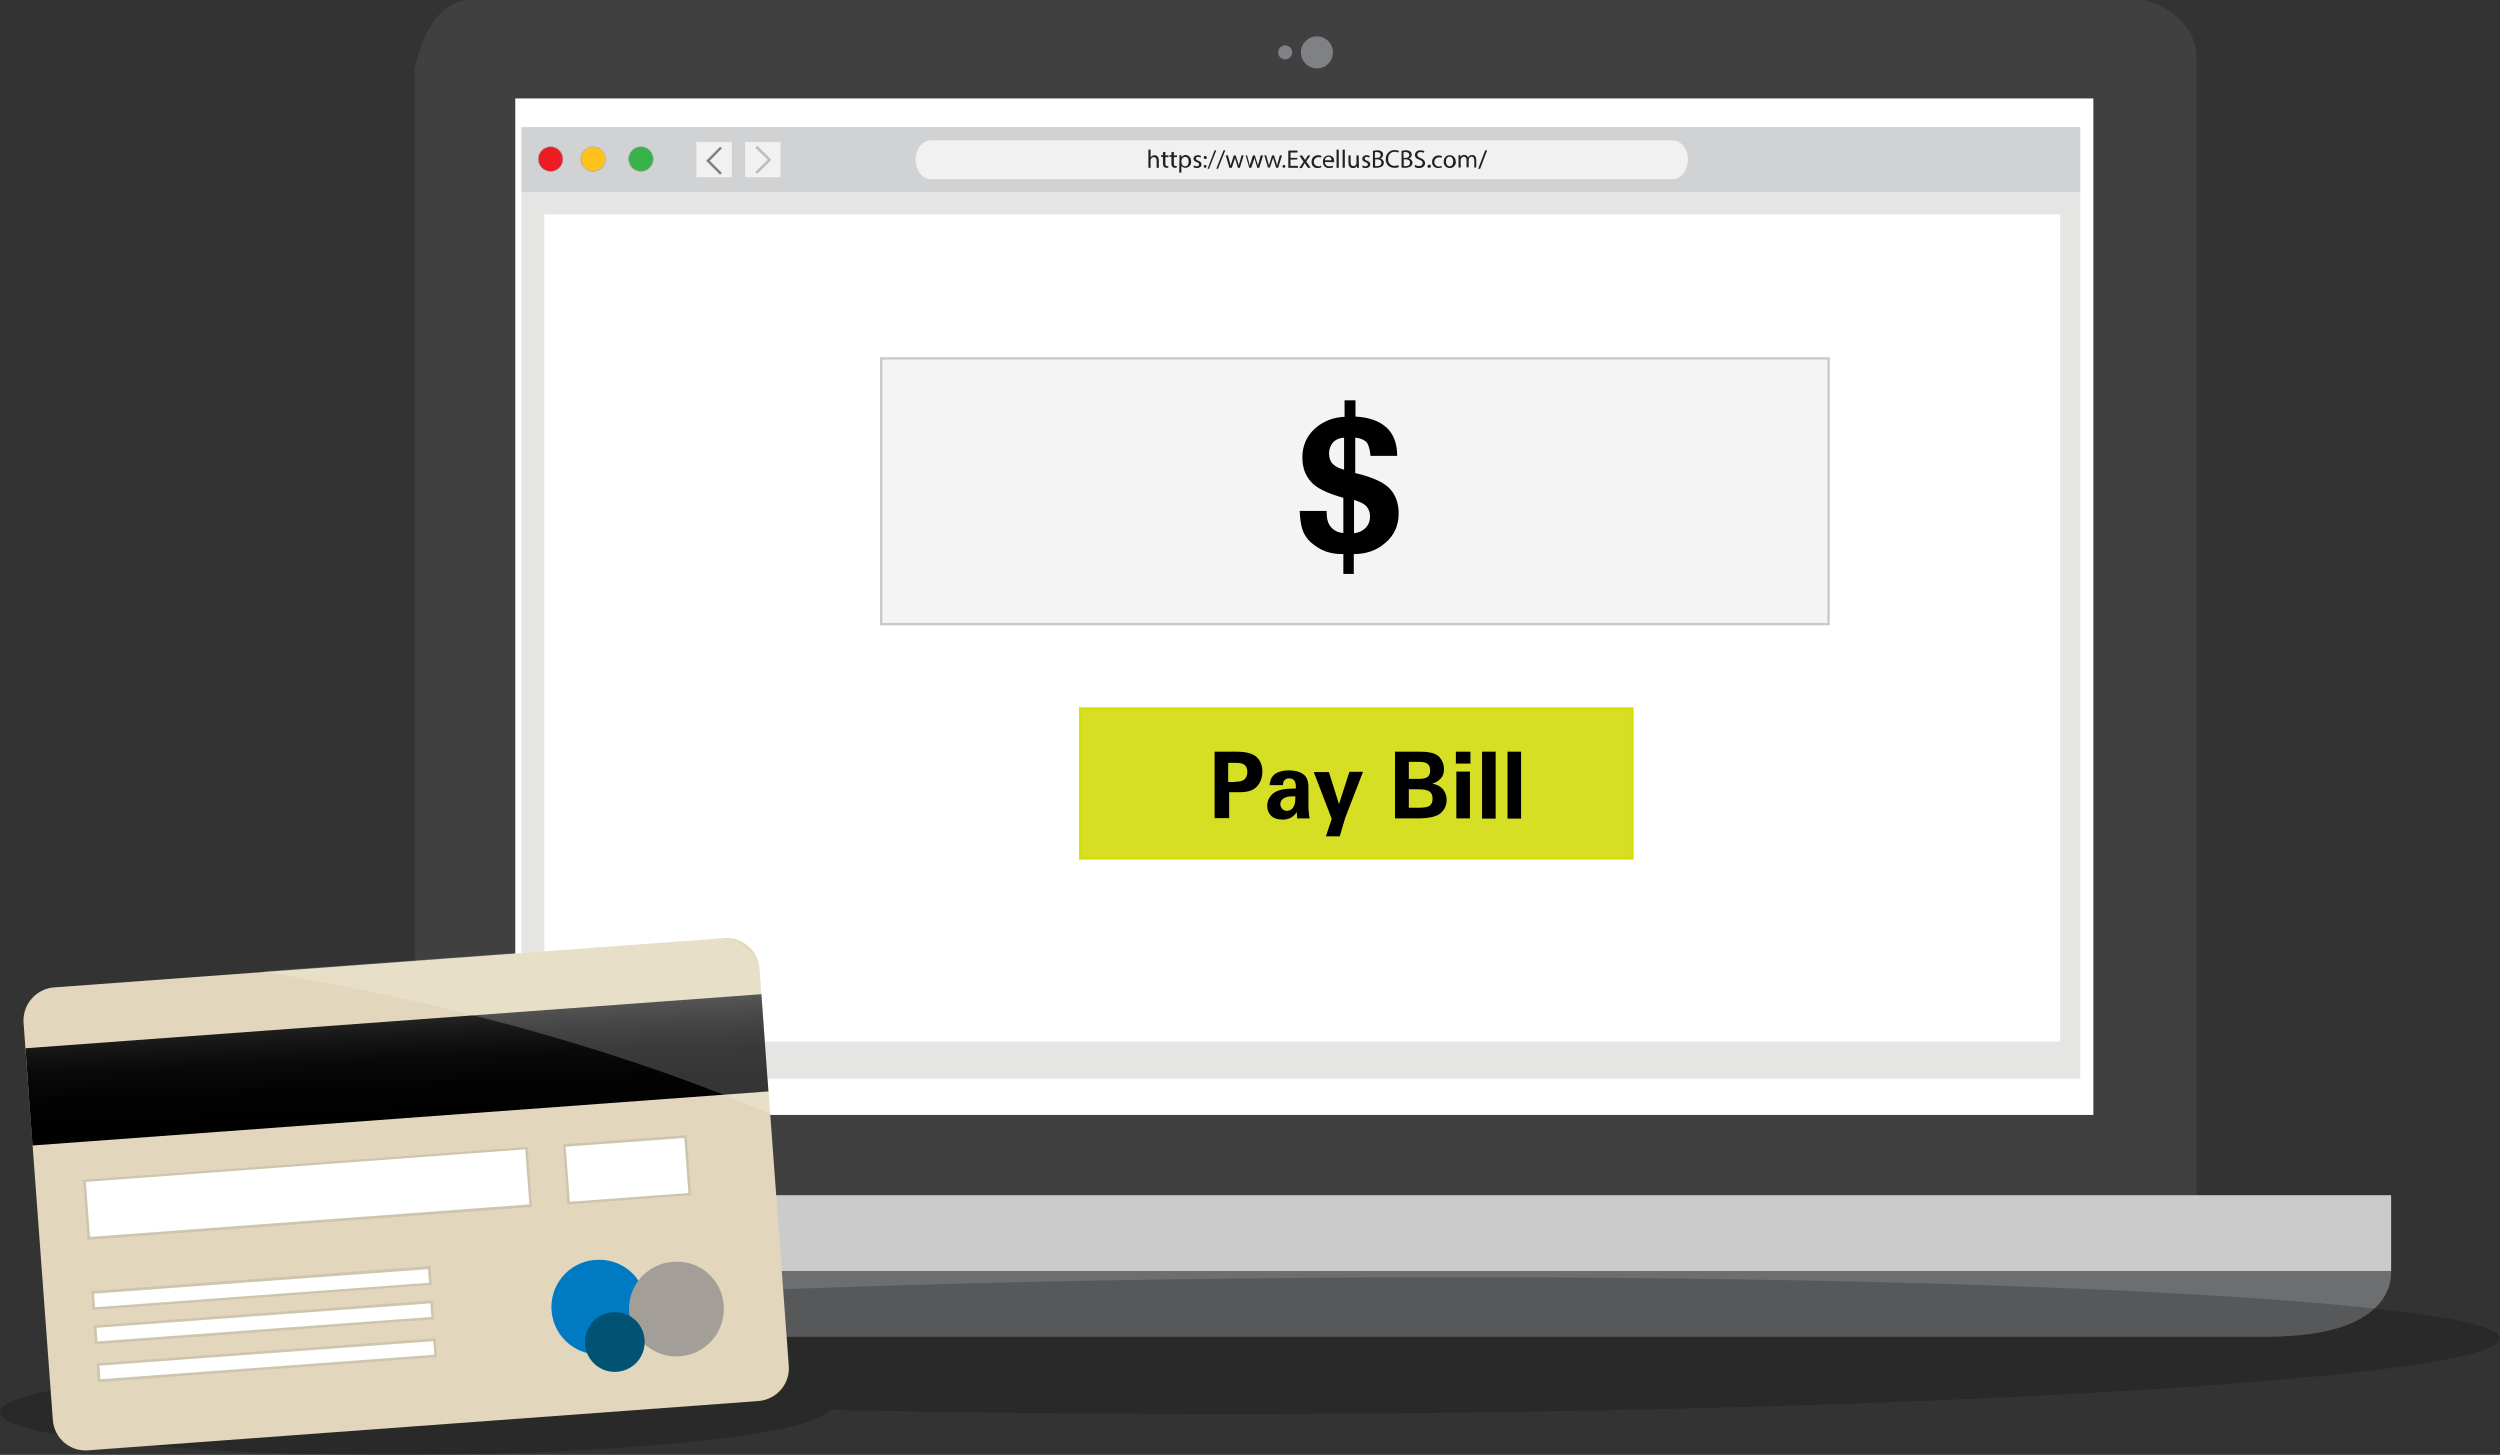
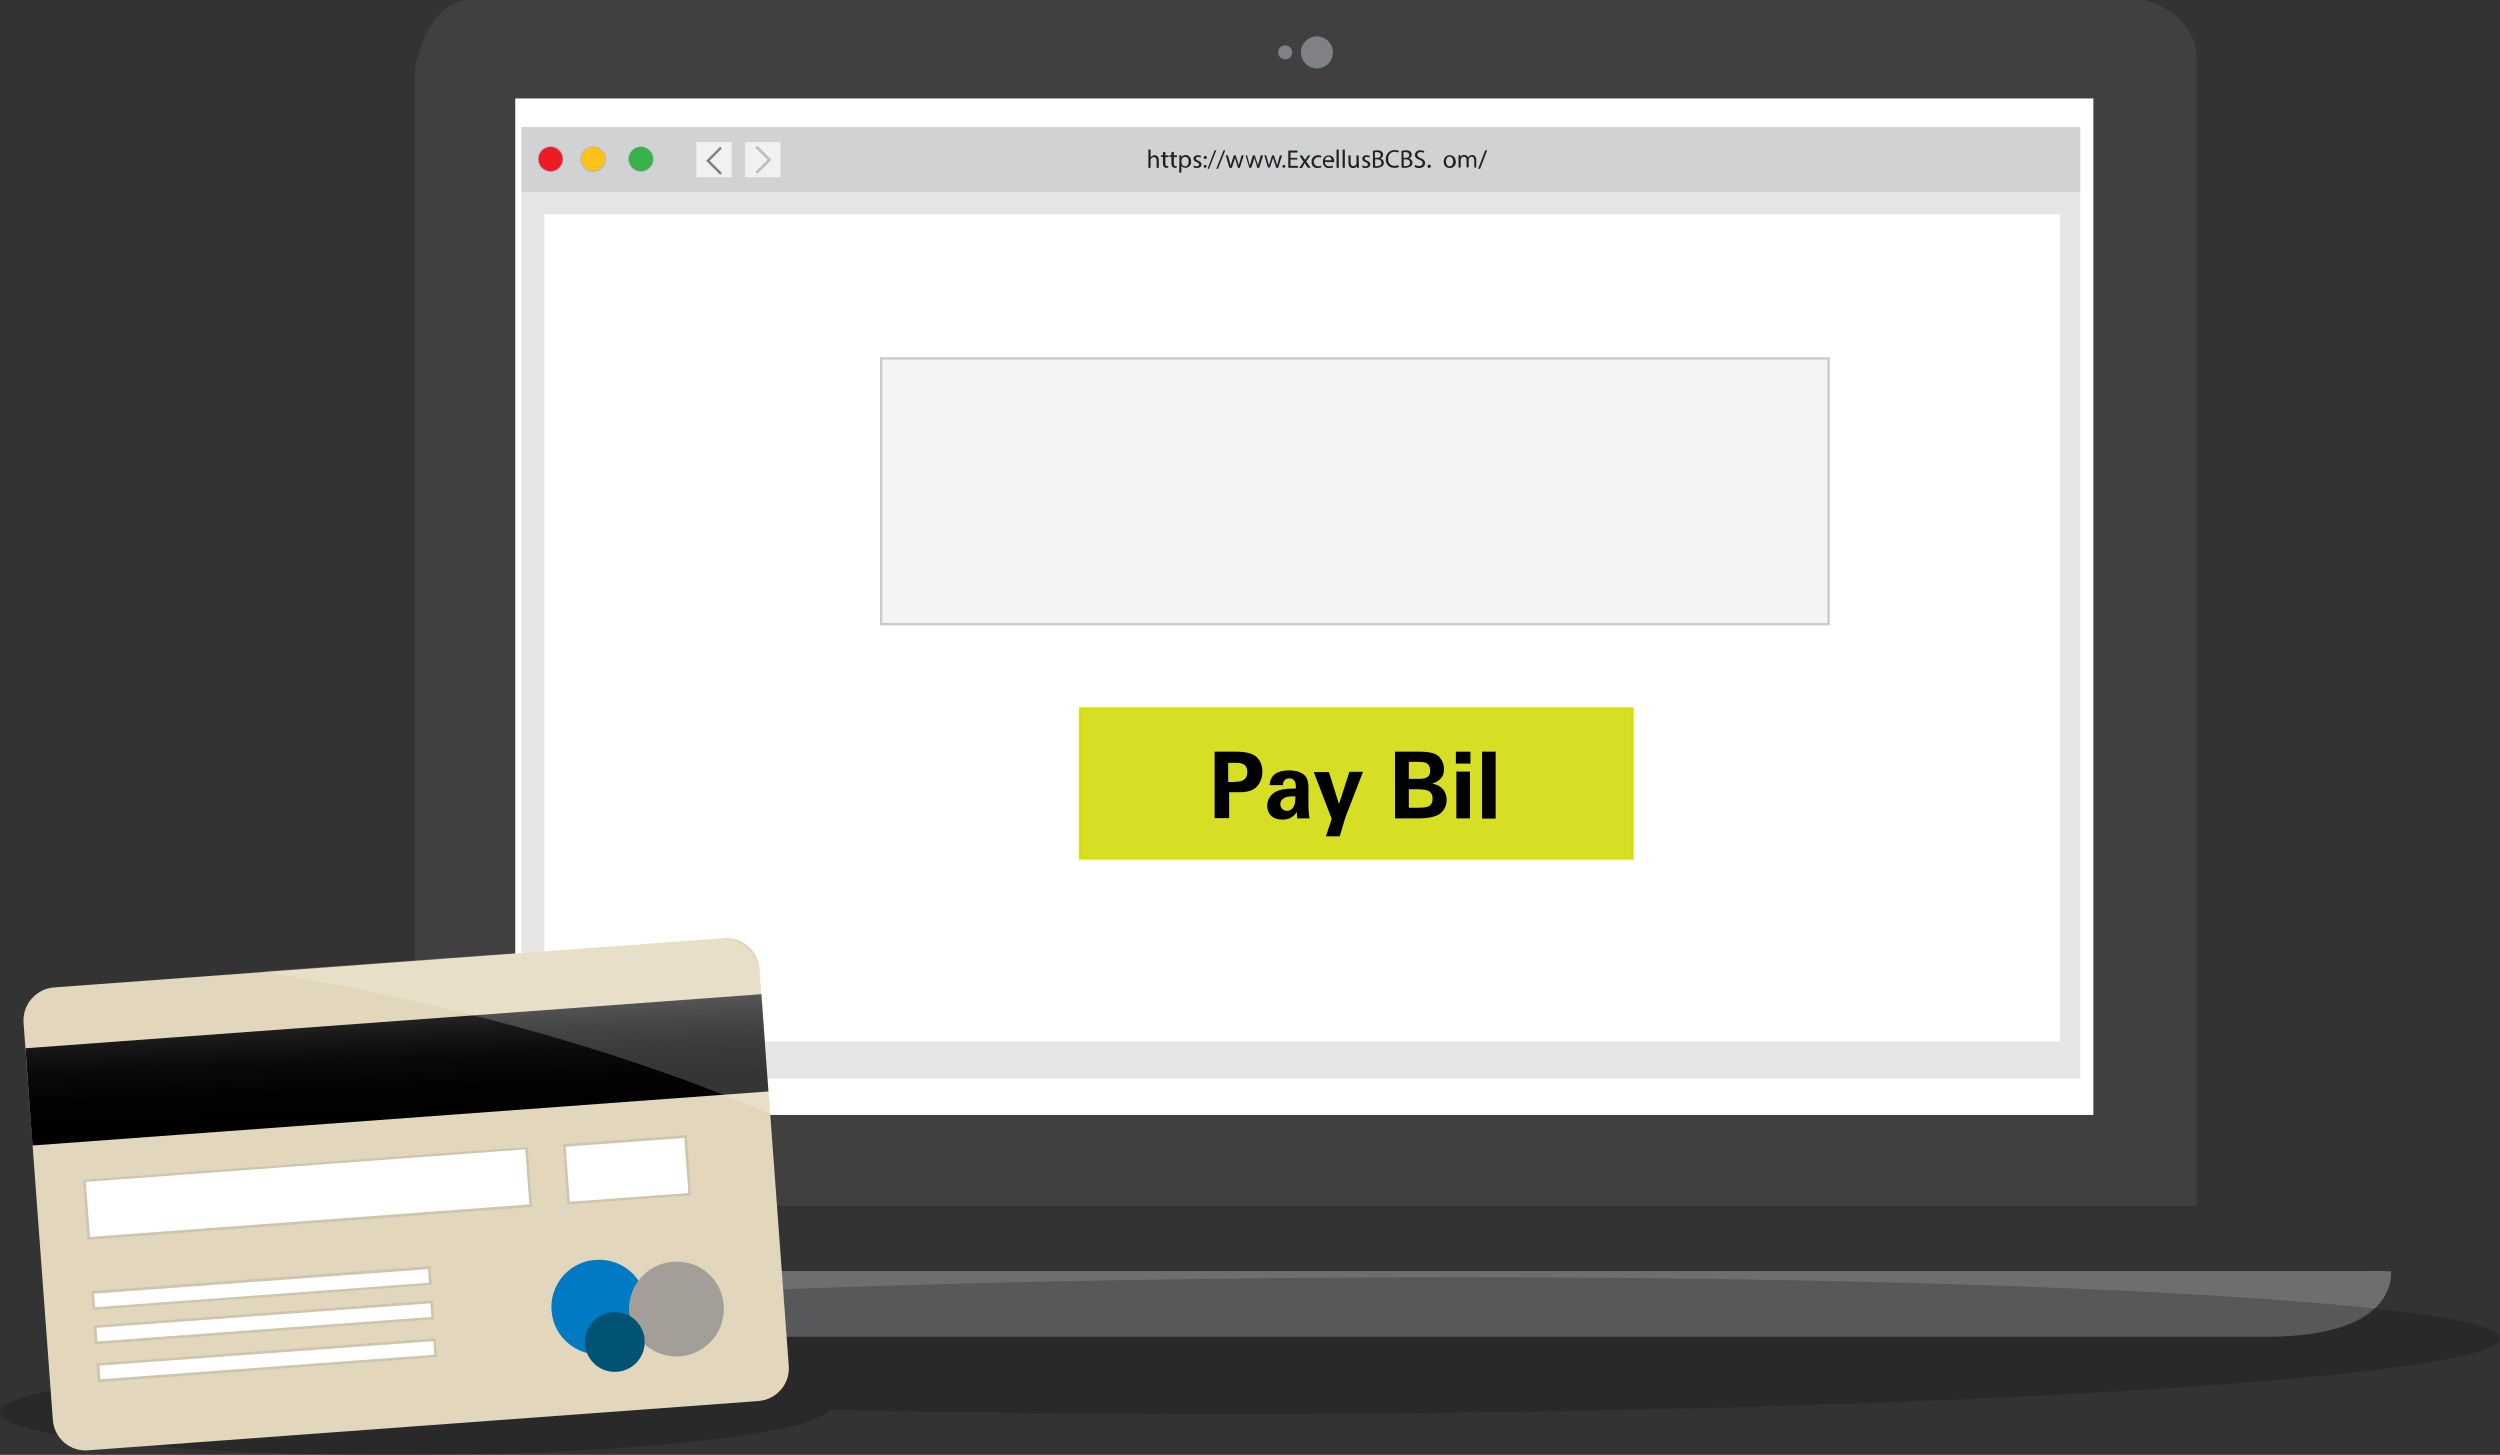
<svg xmlns="http://www.w3.org/2000/svg" version="1.1" id="Layer_1" x="0px" y="0px" viewBox="0 0 1031 600" style="enable-background:new 0 0 1031 600;" xml:space="preserve">
  <rect x="0" y="0" width="1031" height="600" fill="#333333" stroke="none" />
  <style type="text/css">
	.st0{fill:#404041;}
	.st1{fill:#FFFFFF;}
	.st2{fill:#CCCBCB;}
	.st3{fill:#6D6E70;}
	.st4{fill:#808184;}
	.st5{fill:#D0D2D3;}
	.st6{fill:#EC1C24;}
	.st7{fill:#A6A8AB;}
	.st8{fill:#FFC21C;}
	.st9{fill:#37B34A;}
	.st10{fill:#F1F1F2;}
	.st11{fill:#BBBDBF;}
	.st12{fill:#231F20;}
	.st13{fill:#E5E5E4;}
	.st14{opacity:0.2;enable-background:new    ;}
	.st15{fill:#E2D7BC;}
	.st16{fill:url(#SVGID_1_);}
	.st17{fill:#CEC5AF;}
	.st18{fill:#007AC2;}
	.st19{fill:#A49E99;}
	.st20{fill:#005373;}
	.st21{opacity:0.2;fill:#FFFFFF;enable-background:new    ;}
	.st22{fill:#D7DF25;stroke:#D5E000;stroke-miterlimit:10;}
	.st23{fill:#F4F4F4;stroke:#C8CACC;stroke-miterlimit:10;}
</style>
  <title>EX_Nurse_Chat</title>
  <g>
    <g>
      <path class="st0" d="M194.2,0h690.4c0,0,21.3,5.3,21.3,24.3v473H171V28.8C171,28.8,175.6,0,194.2,0z" />
      <rect x="212.5" y="40.6" class="st1" width="650.8" height="419.2" />
-       <rect x="89.7" y="492.9" class="st2" width="896.4" height="31.4" />
      <path class="st3" d="M89.8,524.2c0,0-3.8,27,50.2,27h803.2" />
      <path class="st3" d="M986,524.2c0,0,3.8,27-50.2,27H132.6" />
      <polygon class="st3" points="92.9,524.2 983.9,524.2 948.8,544.9 144.9,544.9   " />
      <path class="st4" d="M536.5,21.6c0-3.6,2.9-6.6,6.6-6.6c3.6,0,6.6,2.9,6.6,6.6s-2.9,6.6-6.6,6.6l0,0    C539.5,28.2,536.5,25.3,536.5,21.6z" />
      <path class="st4" d="M527.1,21.6c0-1.6,1.3-2.9,2.9-2.9c1.6,0,2.9,1.3,2.9,2.9c0,1.6-1.3,2.9-2.9,2.9c0,0,0,0,0,0    C528.4,24.5,527.1,23.2,527.1,21.6z" />
      <rect x="215" y="52.4" class="st5" width="642.9" height="27" />
      <path class="st6" d="M232.2,65.6c0,2.8-2.3,5.1-5.1,5.1c-2.8,0-5.1-2.3-5.1-5.1c0-2.8,2.3-5,5.1-5.1    C229.8,60.5,232.1,62.7,232.2,65.6C232.2,65.6,232.2,65.6,232.2,65.6z" />
      <path class="st7" d="M227,70.8c-2.9,0-5.2-2.4-5.2-5.3c0-2.9,2.4-5.2,5.3-5.2c2.9,0,5.2,2.4,5.2,5.3    C232.3,68.5,229.9,70.8,227,70.8z M227,60.6c-2.7,0-5,2.2-5,5c0,2.7,2.2,5,5,5c2.7,0,5-2.2,5-5c0,0,0,0,0,0    C232,62.9,229.8,60.6,227,60.6z" />
      <path class="st8" d="M249.7,65.6c0,2.8-2.3,5.1-5.1,5.1c-2.8,0-5.1-2.3-5.1-5.1c0-2.8,2.3-5.1,5.1-5.1c0,0,0,0,0,0    C247.4,60.5,249.7,62.8,249.7,65.6z" />
      <path class="st7" d="M244.6,70.8c-2.9,0-5.2-2.4-5.2-5.2c0-2.9,2.4-5.2,5.2-5.2c2.9,0,5.2,2.4,5.2,5.2c0,0,0,0,0,0    C249.8,68.5,247.5,70.8,244.6,70.8z M244.6,60.6c-2.7,0-5,2.2-4.9,5c0,2.7,2.2,5,5,4.9c2.7,0,4.9-2.2,4.9-4.9    C249.6,62.9,247.4,60.7,244.6,60.6C244.7,60.6,244.6,60.6,244.6,60.6z" />
      <path class="st9" d="M269.4,65.6c0,2.8-2.3,5.1-5.1,5.1c-2.8,0-5.1-2.3-5.1-5.1c0-2.8,2.3-5.1,5.1-5.1c0,0,0,0,0,0    C267.1,60.5,269.4,62.8,269.4,65.6z" />
      <path class="st7" d="M264.3,70.8c-2.9,0-5.2-2.4-5.2-5.2c0-2.9,2.4-5.2,5.2-5.2s5.2,2.4,5.2,5.2c0,0,0,0,0,0    C269.5,68.5,267.2,70.8,264.3,70.8z M264.3,60.6c-2.7,0-5,2.2-4.9,5c0,2.7,2.2,5,5,4.9s5-2.2,4.9-5    C269.3,62.8,267,60.6,264.3,60.6L264.3,60.6z" />
      <rect x="287.2" y="58.6" class="st10" width="14.6" height="14.5" />
      <rect x="307.3" y="58.6" class="st10" width="14.6" height="14.5" />
      <polygon class="st4" points="297,72.1 291.2,66.3 297,60.5 297.7,61.2 292.7,66.3 297.7,71.3   " />
      <polygon class="st11" points="312.3,71.7 311.5,70.9 316.6,65.9 311.5,60.9 312.3,60.1 318.1,65.9   " />
-       <path class="st10" d="M696.1,65.9c0,4.4-2.8,8-6.2,8H383.8c-3.4,0-6.2-3.6-6.2-8l0,0c0-4.4,2.8-8,6.2-8h306.1    C693.3,57.9,696.1,61.5,696.1,65.9L696.1,65.9z" />
      <path class="st12" d="M473.6,61.7h0.9v3.2l0,0c0.2-0.3,0.4-0.5,0.7-0.6c0.3-0.2,0.6-0.3,0.9-0.3c0.7,0,1.8,0.4,1.8,2.2v3H477v-2.9    c0-0.8-0.3-1.5-1.2-1.5c-0.6,0-1.1,0.4-1.2,0.9c-0.1,0.1-0.1,0.3-0.1,0.4v3.1h-0.9L473.6,61.7z" />
      <path class="st12" d="M480.6,62.6v1.5h1.3v0.7h-1.3v2.7c0,0.6,0.2,1,0.7,1c0.2,0,0.4,0,0.5-0.1v0.7c-0.3,0.1-0.5,0.1-0.8,0.1    c-0.4,0-0.7-0.1-1-0.4c-0.3-0.4-0.4-0.9-0.4-1.3v-2.8h-0.8v-0.7h0.8v-1.2L480.6,62.6z" />
      <path class="st12" d="M484.1,62.6v1.5h1.3v0.7h-1.3v2.7c0,0.6,0.2,1,0.7,1c0.2,0,0.4,0,0.5-0.1v0.7c-0.3,0.1-0.5,0.1-0.8,0.1    c-0.4,0-0.7-0.1-1-0.4c-0.3-0.4-0.4-0.9-0.4-1.3v-2.8h-0.8v-0.7h0.8v-1.2L484.1,62.6z" />
      <path class="st12" d="M486.4,65.7c0-0.7,0-1.2,0-1.7h0.8v0.9l0,0c0.4-0.6,1.1-1,1.8-1c1.3,0.1,2.2,1.2,2.2,2.5c0,0,0,0.1,0,0.1    c0.2,1.3-0.7,2.5-2.1,2.7c-0.1,0-0.2,0-0.3,0c-0.6,0-1.2-0.3-1.6-0.8l0,0v2.8h-0.9L486.4,65.7z M487.3,67.1c0,0.1,0,0.3,0,0.4    c0.2,0.6,0.7,1.1,1.4,1.1c1,0,1.5-0.8,1.5-2c0-1.2-0.5-1.9-1.5-1.9c-0.7,0-1.2,0.5-1.4,1.2c0,0.1-0.1,0.3-0.1,0.4L487.3,67.1z" />
      <path class="st12" d="M492.3,68.2c0.4,0.2,0.8,0.4,1.2,0.4c0.7,0,1-0.3,1-0.8c0-0.4-0.3-0.7-0.9-0.9c-0.9-0.3-1.4-0.8-1.4-1.4    c0-0.9,0.8-1.5,1.7-1.5c0,0,0.1,0,0.1,0c0.4,0,0.9,0.1,1.3,0.3l-0.2,0.7c-0.3-0.2-0.7-0.3-1.1-0.3c-0.5,0-0.8,0.3-0.8,0.7    s0.3,0.6,1,0.9c0.9,0.3,1.3,0.8,1.3,1.5c0,0.8-0.7,1.5-1.9,1.5c-0.5,0-1-0.1-1.4-0.3L492.3,68.2z" />
      <path class="st12" d="M496.4,64.9c0-0.3,0.3-0.6,0.7-0.6c0.3,0,0.6,0.3,0.6,0.7c0,0.3-0.3,0.6-0.6,0.6    C496.7,65.6,496.4,65.3,496.4,64.9C496.4,64.9,496.4,64.9,496.4,64.9z M496.4,68.6c0-0.3,0.3-0.6,0.6-0.6c0.3,0,0.6,0.3,0.6,0.6    s-0.3,0.6-0.6,0.6C496.7,69.2,496.4,69,496.4,68.6L496.4,68.6z" />
      <path class="st12" d="M498,69.6l2.9-7.6h0.7l-3,7.6H498z" />
-       <path class="st12" d="M501.6,69.6l3-7.6h0.7l-3,7.6H501.6z" />
+       <path class="st12" d="M501.6,69.6l3-7.6h0.7l-3,7.6z" />
      <path class="st12" d="M506.4,64.1l0.7,2.6c0.1,0.6,0.3,1.1,0.4,1.6l0,0c0.1-0.5,0.3-1.1,0.5-1.6l0.8-2.6h0.8l0.8,2.5    c0.2,0.5,0.3,1.1,0.5,1.7l0,0c0.1-0.6,0.2-1.1,0.4-1.6l0.7-2.6h0.9l-1.6,5.1h-0.8l-0.7-2.4c-0.2-0.5-0.3-1.1-0.5-1.7l0,0    c-0.1,0.6-0.3,1.1-0.5,1.7l-0.8,2.4H507l-1.5-5.1L506.4,64.1z" />
      <path class="st12" d="M514.3,64.1l0.7,2.6c0.1,0.6,0.3,1.1,0.4,1.6l0,0c0.1-0.5,0.3-1.1,0.5-1.6l0.8-2.6h0.8l0.8,2.5    c0.2,0.5,0.3,1.1,0.5,1.7l0,0c0.1-0.6,0.2-1.1,0.4-1.6l0.7-2.6h1l-1.6,5.1h-0.8l-0.7-2.4c-0.2-0.5-0.3-1.1-0.5-1.7l0,0    c-0.1,0.6-0.3,1.1-0.5,1.7l-0.8,2.4h-0.8l-1.5-5.1L514.3,64.1z" />
      <path class="st12" d="M522.2,64.1l0.7,2.6c0.2,0.6,0.3,1.1,0.4,1.6l0,0c0.1-0.5,0.3-1.1,0.5-1.6l0.8-2.6h0.8l0.8,2.5    c0.2,0.6,0.3,1.1,0.5,1.7l0,0c0.1-0.6,0.2-1.1,0.4-1.6l0.7-2.6h0.9l-1.6,5.1h-0.8l-0.8-2.5c-0.2-0.6-0.3-1.1-0.5-1.7l0,0    c-0.1,0.6-0.3,1.1-0.5,1.7l-0.8,2.4h-0.8l-1.5-5.1L522.2,64.1z" />
      <path class="st12" d="M528.9,68.6c0-0.3,0.3-0.6,0.6-0.6s0.6,0.3,0.6,0.6s-0.3,0.6-0.6,0.6S528.9,69,528.9,68.6z" />
      <path class="st12" d="M535,65.8h-2.8v2.6h3.1v0.8h-4v-7.1h3.8v0.8h-2.9v2.2h2.8V65.8z" />
      <path class="st12" d="M537,64.1l0.7,1.1c0.2,0.3,0.4,0.5,0.5,0.8l0,0c0.2-0.3,0.3-0.6,0.5-0.8l0.7-1.1h1l-1.7,2.5l1.8,2.6h-1.1    l-0.8-1.1c-0.2-0.3-0.4-0.6-0.5-0.9l0,0c-0.2,0.3-0.3,0.6-0.5,0.9l-0.7,1.2h-1.1l1.8-2.6l-1.7-2.5L537,64.1z" />
      <path class="st12" d="M544.9,69c-0.5,0.2-1,0.3-1.5,0.3c-1.3,0.1-2.5-0.9-2.5-2.3c0-0.1,0-0.2,0-0.3c-0.1-1.4,1-2.6,2.5-2.7    c0.1,0,0.2,0,0.3,0c0.4,0,0.9,0.1,1.3,0.3l-0.2,0.7c-0.3-0.2-0.7-0.2-1.1-0.2c-1.1,0-1.9,0.9-1.9,1.9c0,1.1,0.9,1.9,1.9,1.9l0,0    c0.4,0,0.8-0.1,1.1-0.3L544.9,69z" />
      <path class="st12" d="M546.4,66.8c-0.1,0.9,0.6,1.7,1.5,1.8c0.1,0,0.2,0,0.3,0c0.5,0,1-0.1,1.4-0.3l0.2,0.7    c-0.5,0.2-1.1,0.3-1.7,0.3c-1.3,0.1-2.4-0.9-2.5-2.2c0-0.1,0-0.2,0-0.3c-0.2-1.4,0.8-2.6,2.2-2.7c0.1,0,0.1,0,0.2,0    c1.2,0,2.2,0.9,2.2,2.1c0,0.1,0,0.2,0,0.3c0,0.1,0,0.3,0,0.4L546.4,66.8z M549.1,66.1c0.1-0.7-0.4-1.4-1.1-1.5c-0.1,0-0.1,0-0.2,0    c-0.8,0.1-1.4,0.7-1.4,1.5H549.1z" />
      <path class="st12" d="M551.2,61.7h0.9v7.5h-0.9V61.7z" />
      <path class="st12" d="M553.7,61.7h0.9v7.5h-0.9V61.7z" />
      <path class="st12" d="M560.4,67.8c0,0.5,0,1,0,1.4h-0.8v-0.8l0,0c-0.3,0.6-1,1-1.7,0.9c-0.8,0-1.8-0.4-1.8-2.2v-3h0.9v2.8    c0,1,0.3,1.6,1.1,1.6c0.5,0,1-0.3,1.2-0.8c0-0.2,0.1-0.3,0.1-0.5v-3.1h0.9L560.4,67.8z" />
      <path class="st12" d="M561.9,68.2c0.4,0.2,0.8,0.4,1.2,0.4c0.7,0,1-0.3,1-0.8c0-0.4-0.3-0.7-0.9-0.9c-0.9-0.3-1.4-0.8-1.4-1.4    c0-0.9,0.8-1.5,1.7-1.5c0,0,0.1,0,0.1,0c0.4,0,0.9,0.1,1.3,0.3l-0.2,0.7c-0.3-0.2-0.7-0.3-1.1-0.3c-0.5,0-0.8,0.3-0.8,0.7    s0.3,0.6,1,0.9c0.9,0.3,1.3,0.8,1.3,1.5c0,0.8-0.7,1.5-1.9,1.5c-0.5,0-1-0.1-1.4-0.3L561.9,68.2z" />
      <path class="st12" d="M566.2,62.2c0.6-0.1,1.1-0.2,1.7-0.2c0.7-0.1,1.4,0.1,1.9,0.5c0.4,0.3,0.6,0.8,0.6,1.3    c0,0.7-0.5,1.4-1.2,1.5l0,0c0.8,0.2,1.5,0.9,1.5,1.8c0,0.5-0.2,1-0.6,1.4c-0.7,0.5-1.6,0.7-2.5,0.7c-0.5,0-0.9,0-1.4-0.1    L566.2,62.2z M567.1,65.1h0.8c1,0,1.5-0.5,1.5-1.2c0-0.7-0.6-1.2-1.6-1.2c-0.3,0-0.5,0-0.8,0.1V65.1z M567.1,68.5    c0.3,0,0.5,0,0.8,0c0.9,0,1.8-0.3,1.8-1.4c0-1-0.8-1.4-1.8-1.4h-0.8L567.1,68.5z" />
      <path class="st12" d="M576.9,68.9c-0.6,0.2-1.2,0.4-1.9,0.3c-1.8,0.1-3.4-1.3-3.5-3.1c0-0.2,0-0.4,0-0.5c-0.1-1.9,1.4-3.6,3.3-3.7    c0.1,0,0.3,0,0.4,0c0.6,0,1.2,0.1,1.7,0.3l-0.2,0.7c-0.5-0.2-0.9-0.3-1.4-0.3c-1.5-0.1-2.7,1-2.8,2.5c0,0.2,0,0.3,0,0.5    c-0.2,1.4,0.9,2.7,2.3,2.8c0.1,0,0.3,0,0.4,0c0.5,0,1-0.1,1.5-0.3L576.9,68.9z" />
      <path class="st12" d="M578,62.2c0.6-0.1,1.1-0.2,1.7-0.2c0.7-0.1,1.4,0.1,1.9,0.5c0.4,0.3,0.6,0.8,0.6,1.3c0,0.7-0.5,1.4-1.2,1.5    l0,0c0.8,0.2,1.5,0.9,1.5,1.8c0,0.5-0.2,1-0.6,1.4c-0.7,0.5-1.6,0.7-2.5,0.7c-0.5,0-0.9,0-1.4-0.1L578,62.2z M578.9,65.1h0.8    c1,0,1.5-0.5,1.5-1.2c0-0.7-0.6-1.2-1.6-1.2c-0.3,0-0.5,0-0.8,0.1V65.1z M578.9,68.5c0.3,0,0.5,0,0.8,0c0.9,0,1.8-0.3,1.8-1.4    c0-1-0.8-1.4-1.8-1.4h-0.8L578.9,68.5z" />
      <path class="st12" d="M583.6,68c0.5,0.3,1.1,0.5,1.6,0.5c0.9,0,1.5-0.5,1.5-1.2c0-0.7-0.4-1.1-1.3-1.4c-1.2-0.4-1.9-1-1.9-2    c0.1-1.1,1-2,2.1-1.9c0.1,0,0.1,0,0.2,0c0.5,0,1.1,0.1,1.6,0.3l-0.2,0.7c-0.4-0.2-0.9-0.3-1.4-0.3c-1,0-1.3,0.6-1.3,1.1    c0,0.7,0.4,1,1.4,1.4c1.2,0.5,1.8,1.1,1.8,2.1s-0.8,2-2.5,2c-0.6,0-1.3-0.1-1.8-0.5L583.6,68z" />
      <path class="st12" d="M588.7,68.6c0-0.3,0.2-0.6,0.6-0.7c0,0,0,0,0.1,0c0.4,0,0.7,0.3,0.7,0.6c0,0.4-0.3,0.7-0.6,0.7    C589,69.3,588.7,69,588.7,68.6C588.7,68.6,588.7,68.6,588.7,68.6z" />
-       <path class="st12" d="M594.7,69c-0.5,0.2-1,0.3-1.5,0.3c-1.3,0.1-2.5-0.9-2.6-2.2c0-0.1,0-0.2,0-0.3c-0.1-1.4,1-2.6,2.5-2.7    c0.1,0,0.2,0,0.3,0c0.4,0,0.9,0.1,1.3,0.3l-0.2,0.7c-0.3-0.2-0.7-0.2-1.1-0.2c-1.1,0-1.9,0.9-1.9,1.9c0,1.1,0.9,1.9,1.9,1.9    c0.4,0,0.8-0.1,1.1-0.3L594.7,69z" />
      <path class="st12" d="M600.4,66.6c0.1,1.4-0.9,2.6-2.3,2.7c-0.1,0-0.2,0-0.3,0c-1.3,0-2.4-1.1-2.4-2.4c0-0.1,0-0.1,0-0.2    c-0.1-1.4,0.9-2.6,2.2-2.7c0.1,0,0.2,0,0.3,0c1.3,0,2.4,1,2.4,2.4C600.4,66.4,600.4,66.5,600.4,66.6z M596.3,66.6    c0,1.1,0.6,2,1.5,2s1.5-0.8,1.5-2c0-0.9-0.4-2-1.5-2C596.8,64.6,596.3,65.6,596.3,66.6L596.3,66.6z" />
      <path class="st12" d="M601.5,65.4c0-0.5,0-1,0-1.4h0.8v0.8l0,0c0.3-0.6,0.9-1,1.6-0.9c0.7,0,1.3,0.4,1.5,1.1l0,0    c0.1-0.3,0.3-0.5,0.6-0.7c0.3-0.2,0.7-0.4,1.1-0.4c0.7,0,1.7,0.4,1.7,2.2v3h-0.8v-2.9c0-1-0.4-1.6-1.1-1.6c-0.5,0-0.9,0.4-1.1,0.8    c0,0.1-0.1,0.3-0.1,0.5v3.1h-0.9v-3c0-0.8-0.4-1.4-1.1-1.4c-0.6,0-1,0.4-1.2,0.9c-0.1,0.1-0.1,0.3-0.1,0.5v3.1h-0.9L601.5,65.4z" />
      <path class="st12" d="M609.6,69.6l2.9-7.6h0.8l-2.9,7.6H609.6z" />
      <rect x="215" y="79.4" class="st13" width="642.9" height="365.4" />
      <rect x="224.5" y="88.4" class="st1" width="625.1" height="341.1" />
      <path class="st14" d="M551.9,526.9c-264.5,1.6-478.9,15.5-478.8,31c0,2.7,6.3,5.2,18.1,7.5c-54.4,3.5-91.3,9.9-91.3,17    c0.1,10.3,76.8,18.1,171.3,17.6c91.2-0.5,165.7-8.8,170.8-18.6c63.5,1.4,134.8,2,210.2,1.6c264.5-1.6,478.9-15.5,478.8-31    C1030.9,536.5,816.4,525.3,551.9,526.9z" />
      <path class="st15" d="M325.3,563.4c0.5,7.5-5.2,13.9-12.7,14.4L36.5,598.1c-7.5,0.7-14.1-4.9-14.7-12.4c0,0,0,0,0,0L9.7,421.6    c-0.4-7.5,5.3-13.9,12.7-14.4l276.1-20.3c7.5-0.6,14,4.9,14.7,12.3L325.3,563.4z" />
      <linearGradient id="SVGID_1_" gradientUnits="userSpaceOnUse" x1="158.627" y1="616.235" x2="158.627" y2="520.382" gradientTransform="matrix(0.999 -4.100374e-02 -4.100374e-02 -0.999 27.98 1002.697)">
        <stop offset="0" style="stop-color:#FFFFFF" />
        <stop offset="4.000000e-02" style="stop-color:#DADADA" />
        <stop offset="0.1" style="stop-color:#ACACAC" />
        <stop offset="0.16" style="stop-color:#838383" />
        <stop offset="0.23" style="stop-color:#606060" />
        <stop offset="0.3" style="stop-color:#424242" />
        <stop offset="0.38" style="stop-color:#2A2A2A" />
        <stop offset="0.48" style="stop-color:#171717" />
        <stop offset="0.58" style="stop-color:#0A0A0A" />
        <stop offset="0.72" style="stop-color:#020202" />
        <stop offset="1" style="stop-color:#000000" />
      </linearGradient>
      <polygon class="st16" points="10.5,432.3 314,410 316.9,450.1 13.4,472.4   " />
      <rect x="35.4" y="480.2" transform="matrix(0.997 -7.341226e-02 7.341226e-02 0.997 -35.784 10.637)" class="st1" width="182.8" height="23.8" />
      <path class="st17" d="M36.1,511.3l-1.8-24.8h0.5L217.6,473l1.8,24.8h-0.5L36.1,511.3z M35.4,487.4l1.7,22.7l181.2-13.4l-1.7-22.7    L35.4,487.4z" />
      <rect x="233.5" y="470.5" transform="matrix(0.997 -7.341226e-02 7.341226e-02 0.997 -34.716 20.282)" class="st1" width="50.1" height="23.8" />
      <path class="st17" d="M234,496.7l-1.8-24.8l51-3.8l1.8,24.8L234,496.7z M233.3,472.9l1.7,22.7l48.9-3.6l-1.7-22.7L233.3,472.9z" />
      <rect x="38.2" y="527.9" transform="matrix(0.997 -7.341226e-02 7.341226e-02 0.997 -38.707 9.349)" class="st1" width="139.2" height="6.7" />
      <path class="st17" d="M38.2,540.2l-0.5-7.8h0.5l139.3-10.3l0.6,7.8h-0.5L38.2,540.2z M38.8,533.5l0.4,5.6l137.7-10.1l-0.4-5.6    L38.8,533.5z" />
      <rect x="39.3" y="542" transform="matrix(0.997 -7.341226e-02 7.341226e-02 0.997 -39.739 9.464)" class="st1" width="139.2" height="6.7" />
      <path class="st17" d="M39.2,554.4l-0.6-7.8h0.5l139.3-10.3l0.6,7.8h-0.5L39.2,554.4z M39.8,547.6l0.4,5.6l137.7-10.1l-0.4-5.6    L39.8,547.6z" />
      <rect x="40.4" y="557.6" transform="matrix(0.997 -7.341226e-02 7.341226e-02 0.997 -40.882 9.59)" class="st1" width="139.2" height="6.7" />
      <path class="st17" d="M40.4,570l-0.6-7.8h0.5l139.3-10.3l0.6,7.8h-0.5L40.4,570z M41,563.2l0.4,5.6l137.7-10.1l-0.4-5.6L41,563.2z    " />
      <path class="st18" d="M266.4,537.1c1.1,10.7-6.7,20.3-17.5,21.4c-10.7,1.1-20.3-6.7-21.4-17.5c-1.1-10.7,6.7-20.3,17.5-21.4    c0.2,0,0.3,0,0.5,0C256.2,518.7,265.5,526.5,266.4,537.1z" />
      <path class="st19" d="M298.4,537.9c1.1,10.7-6.7,20.3-17.5,21.4c-10.7,1.1-20.3-6.7-21.4-17.5s6.7-20.3,17.5-21.4    c0.2,0,0.3,0,0.5,0C288.2,519.4,297.5,527.3,298.4,537.9C298.4,537.9,298.4,537.9,298.4,537.9z" />
      <path class="st20" d="M265.8,552.2c0.7,6.8-4.2,12.8-11,13.5c-6.8,0.7-12.8-4.2-13.5-11c-0.7-6.8,4.2-12.8,11-13.5    c0.1,0,0.2,0,0.4,0C259.3,540.6,265.2,545.5,265.8,552.2z" />
      <path class="st21" d="M317.9,459.5l-3.9-56.2c-0.6-9.6-8.8-16.9-18.4-16.3c0,0,0,0,0,0l-187.4,13.6    C173.7,411.6,248,429.6,317.9,459.5z" />
    </g>
    <rect x="445.5" y="292.2" class="st22" width="227.7" height="61.8" />
    <rect x="363.4" y="147.8" class="st23" width="390.7" height="109.6" />
    <g>
-       <path d="M554.5,165.1h4.5v6.7c5.6,0.3,9.8,1.8,12.8,4.5c2.9,2.7,4.4,6.6,4.4,11.7h-11c-0.3-3.2-1-5.2-2-6    c-1.1-0.8-2.5-1.4-4.3-1.5v14.6c7,1.6,11.7,3.8,14.2,6.4c2.5,2.6,3.7,6.1,3.7,10.3c0,4.9-1.8,8.9-5.4,12c-3.6,3.2-8,4.7-13.1,4.7    v8.2h-4.3v-8.2h-0.6c-2.5,0-4.7-0.4-6.7-1.1c-2-0.7-4.1-2-6.2-3.8c-1.7-1.6-2.9-3.5-3.5-5.6c-0.6-2.1-0.9-4.6-1-7.3h11.1v0.5    c0,2.8,0.6,4.9,1.9,6.3c1.3,1.4,3,2.2,5,2.3v-14.5c-6.8-1.9-11.3-4.1-13.5-6.8c-2.3-2.6-3.4-5.9-3.4-9.9c0-4.7,1.7-8.6,5-11.7    c3.4-3.1,7.5-4.8,12.4-5V165.1z M554.4,180.5c-2.1,0.1-3.6,0.8-4.7,2c-1,1.2-1.6,2.7-1.6,4.4c0,1.9,0.5,3.3,1.4,4.3    c0.9,1,2.5,1.9,4.8,2.5V180.5z M558.4,219.9c2-0.2,3.6-1,4.8-2.2c1.2-1.3,1.8-2.8,1.8-4.7c0-1.7-0.5-3.1-1.5-4.2    c-1-1.1-2.7-1.9-5.1-2.6V219.9z" />
-     </g>
+       </g>
    <g>
      <path d="M510,310c3.8,0,6.6,0.7,8.2,2.2s2.4,3.5,2.4,5.9c0,2.5-0.7,4.5-2.2,6.2c-1.4,1.6-3.8,2.4-6.9,2.4h-4.6v10.7h-6V310H510z     M509.4,322.4c1.8,0,3.1-0.3,3.8-1c0.8-0.7,1.2-1.7,1.2-3.1c0-1.3-0.4-2.2-1.1-2.8c-0.7-0.6-1.8-0.9-3.4-0.9h-3.4v7.9H509.4z" />
      <path d="M539.6,324.7v7c0,2.4,0.2,4.3,0.5,5.8H535c-0.1-0.3-0.1-1.1-0.2-2.6c-0.7,1-1.4,1.7-2.4,2.3c-0.9,0.5-2.1,0.8-3.4,0.8    c-2.3,0-3.9-0.6-4.9-1.7c-1-1.1-1.5-2.4-1.5-3.9c0-2.2,0.9-4,2.6-5.3c1.7-1.3,4.4-1.9,8.2-1.9h1v-0.8c0-2.3-0.9-3.4-2.8-3.4    c-0.7,0-1.3,0.2-1.8,0.7c-0.5,0.5-0.7,1.2-0.7,2.1h-5.5c0.1-2,0.8-3.5,2.2-4.6c1.4-1,3.3-1.5,5.8-1.5c2.4,0,4.4,0.5,5.9,1.6    C538.9,320.3,539.6,322.1,539.6,324.7z M533.3,333c0.6-0.9,0.9-2.1,0.9-3.6v-1l-1,0c-1.8,0-3.1,0.3-3.9,0.9s-1.3,1.3-1.3,2.3    c0,0.8,0.3,1.4,0.8,2c0.5,0.5,1.2,0.8,2,0.8C531.9,334.3,532.7,333.9,533.3,333z" />
      <path d="M548,318.3l4.2,13.3l4.3-13.3h5.6l-7.3,18.9l-2.3,7.7h-5.7l2.4-7.2l-7.4-19.3H548z" />
      <path d="M585.6,310c4,0,6.7,0.7,8,2.2c1.3,1.5,1.9,3.1,1.9,5c0,1.6-0.4,2.9-1.3,3.8c-0.9,1-2,1.7-3.4,2.1v0.1    c1.8,0.3,3.3,1.1,4.3,2.3c1,1.3,1.5,2.7,1.5,4.4c0,2.1-0.8,3.9-2.3,5.3c-1.5,1.4-4.4,2.2-8.7,2.3h-10.3V310H585.6z M585.3,321.2    c1.4,0,2.5-0.2,3.3-0.7s1.2-1.4,1.2-2.8c0-1.1-0.3-2-1-2.6c-0.6-0.6-1.8-0.9-3.3-0.9H581v7H585.3z M585.3,333.1    c2.2,0,3.7-0.3,4.4-0.9c0.7-0.6,1.1-1.5,1.1-2.8c0-1.3-0.4-2.3-1.2-2.9c-0.8-0.7-2.4-1-4.9-1H581v7.6H585.3z" />
      <path d="M606.4,310v4.9h-6V310H606.4z M606.2,318.2v19.3h-5.6v-19.3H606.2z" />
      <path d="M616.8,310v27.6h-5.6V310H616.8z" />
-       <path d="M627.3,310v27.6h-5.6V310H627.3z" />
    </g>
  </g>
</svg>